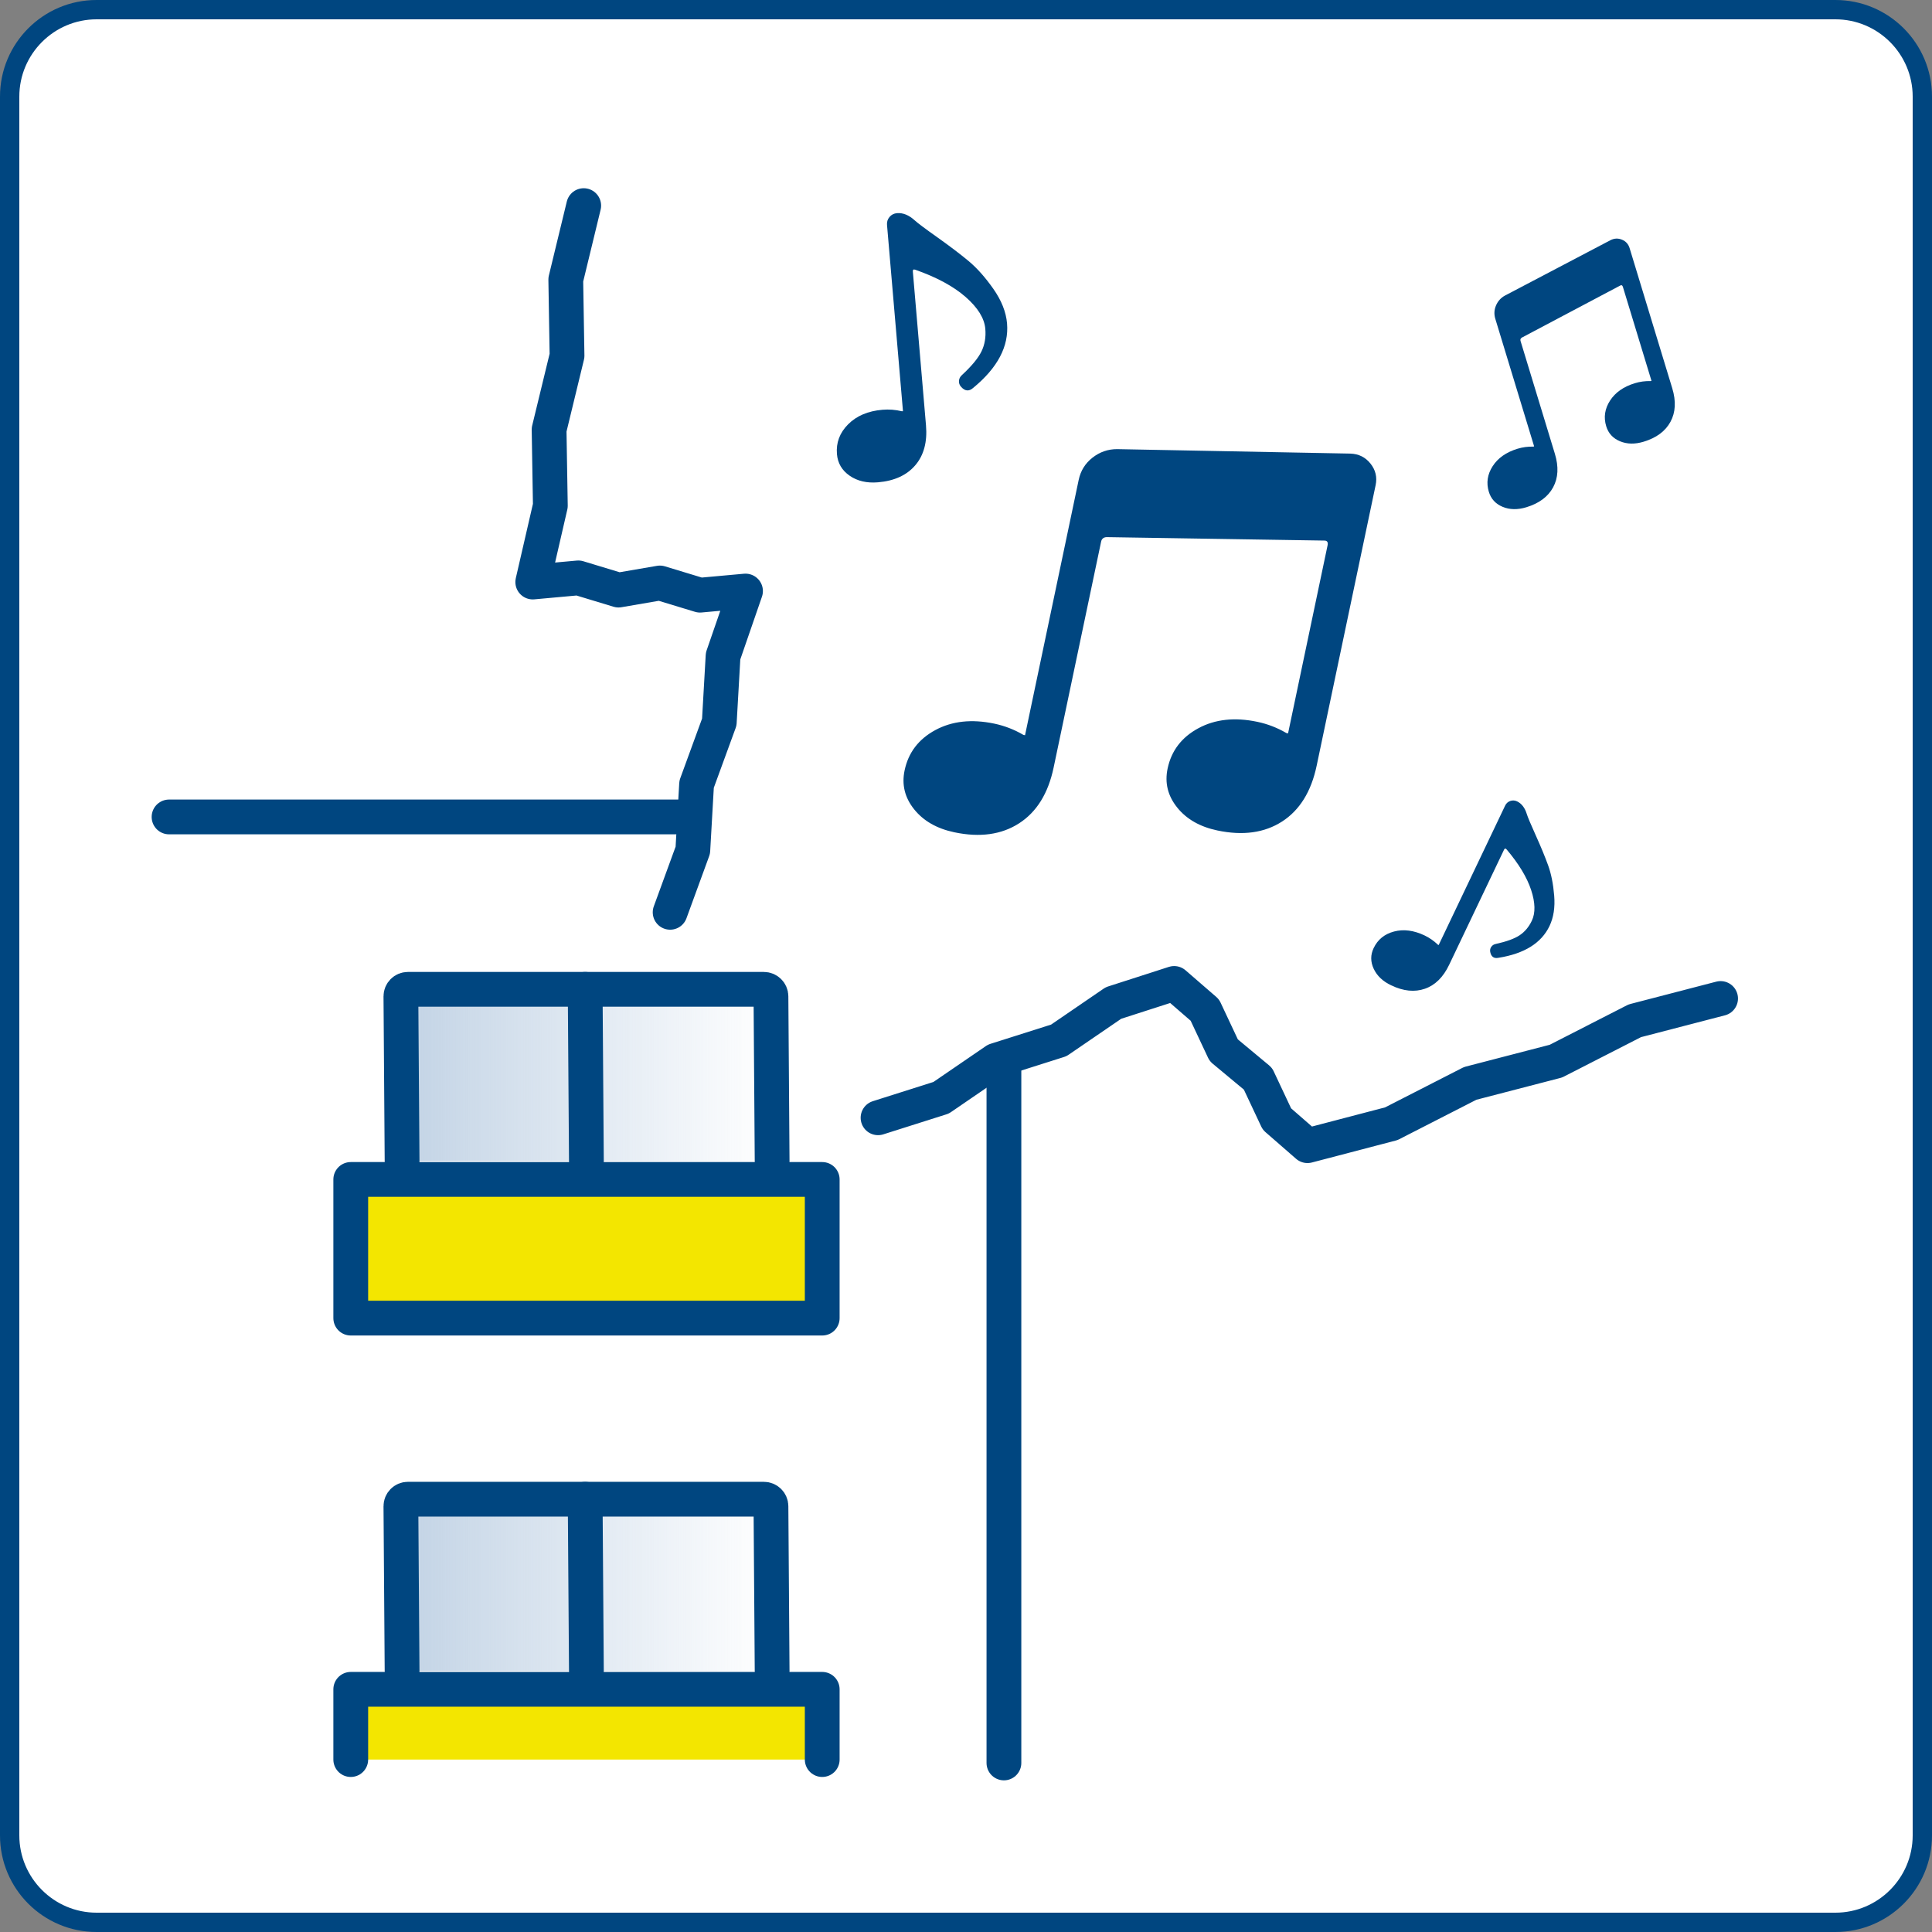
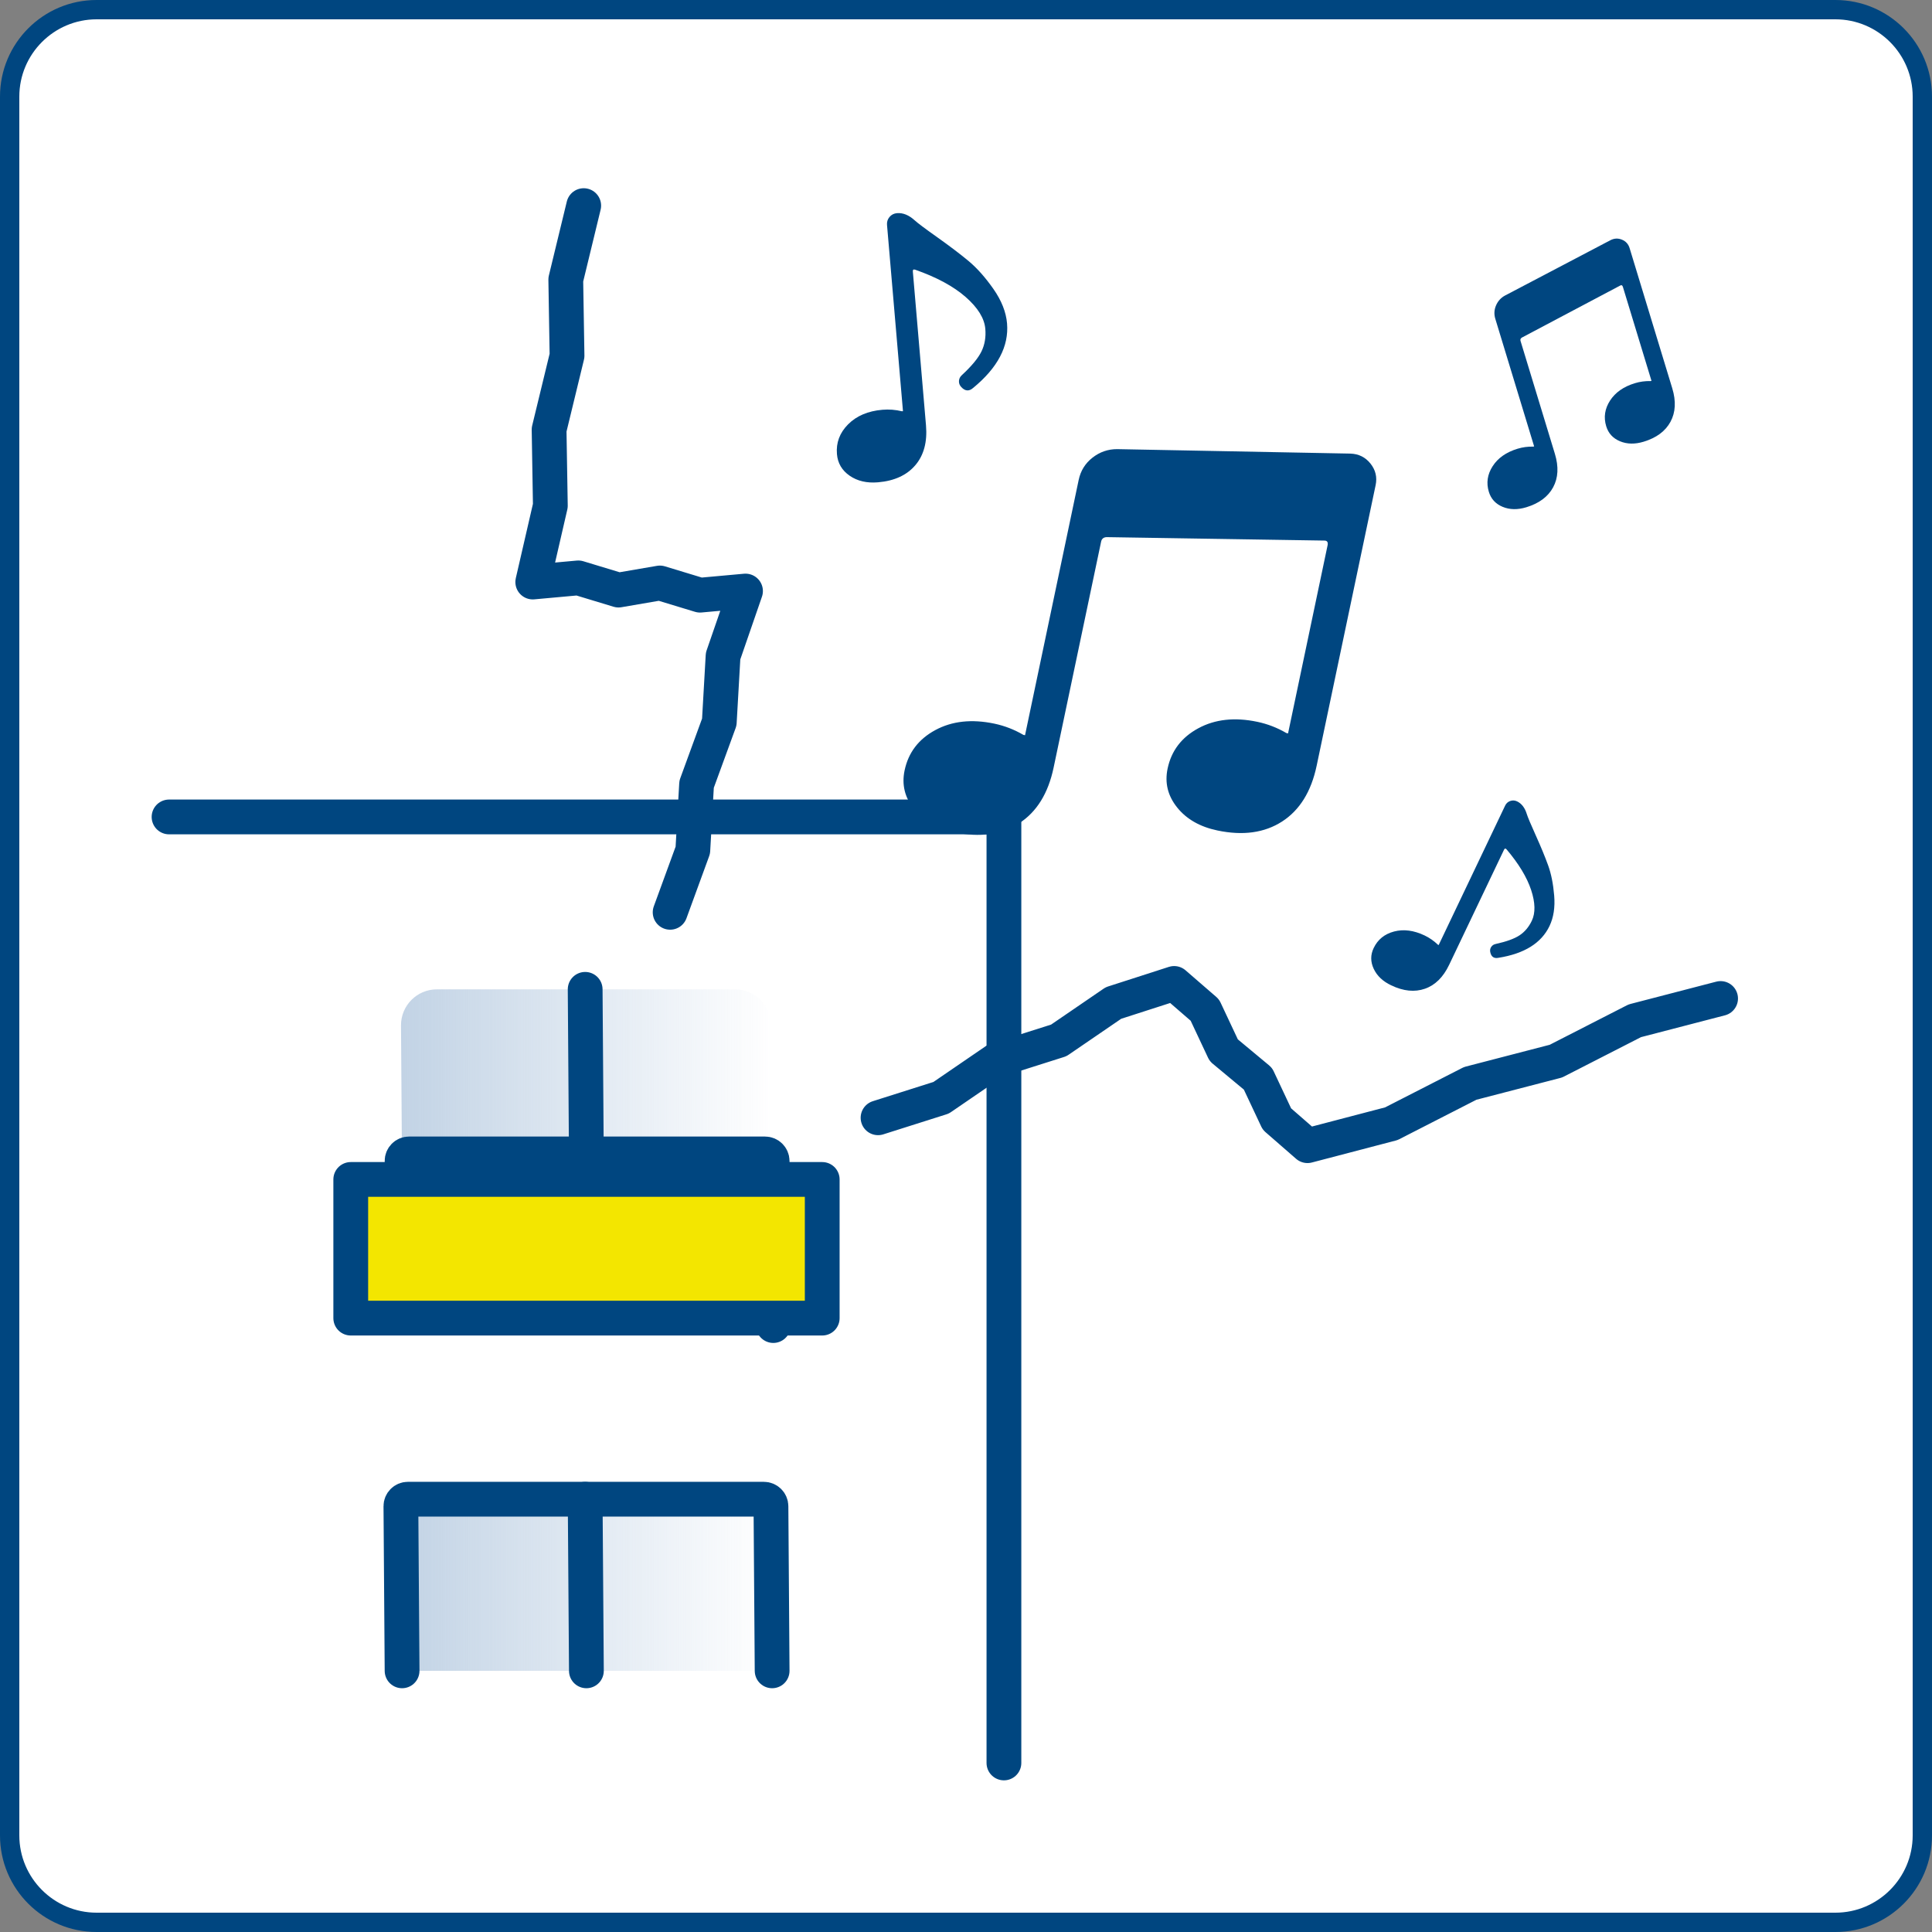
<svg xmlns="http://www.w3.org/2000/svg" xmlns:xlink="http://www.w3.org/1999/xlink" width="200" height="200" viewBox="0 0 200 200">
  <rect x="0" y="0" width="200" height="200" fill="#808080" stroke="none" />
  <defs>
    <style>
      .cls-1 {
        fill: url(#_新規グラデーションスウォッチ_2);
      }

      .cls-2 {
        fill: url(#_新規グラデーションスウォッチ_2-2);
      }

      .cls-3 {
        fill: #f3e600;
      }

      .cls-3, .cls-4 {
        stroke: #004680;
        stroke-linecap: round;
        stroke-linejoin: round;
        stroke-width: 3.6px;
      }

      .cls-5 {
        fill: #fff;
      }

      .cls-4 {
        fill: none;
      }

      .cls-6 {
        fill: #004680;
      }

      .cls-7 {
        fill: #004680;
      }
    </style>
    <linearGradient id="_新規グラデーションスウォッチ_2" data-name="新規グラデーションスウォッチ 2" x1="41.512" y1="164.081" x2="79.92" y2="164.081" gradientUnits="userSpaceOnUse">
      <stop offset="0" stop-color="#c2d3e5" />
      <stop offset="1" stop-color="#c2d3e5" stop-opacity="0" />
    </linearGradient>
    <linearGradient id="_新規グラデーションスウォッチ_2-2" data-name="新規グラデーションスウォッチ 2" x1="41.512" y1="111.299" y2="111.299" xlink:href="#_新規グラデーションスウォッチ_2" />
  </defs>
  <g id="bacgrounds">
    <g id="lect">
      <rect class="cls-5" x="1" y="1" width="198" height="198" rx="9" ry="9" />
      <path class="cls-7" d="M190,2c4.411,0,8,3.589,8,8v180c0,4.411-3.589,8-8,8H10c-4.411,0-8-3.589-8-8V10C2,5.589,5.589,2,10,2h180M190,0H10C4.477,0,0,4.477,0,10v180C0,195.523,4.477,200,10,200h180c5.523,0,10-4.477,10-10V10C200,4.477,195.523,0,190,0h0Z" />
    </g>
  </g>
  <g id="illustration">
    <g id="g">
      <g id="g-2" data-name="g">
        <polyline id="line" class="cls-4" points="17.5 84.569 103.926 84.569 103.926 182.5" />
        <g id="g-3" data-name="g">
          <path id="grad" class="cls-1" d="M41.612,172.964l-.1-14.024c-.015-2.062,1.653-3.742,3.715-3.742h30.877c2.041,0,3.7,1.647,3.715,3.689l.101,14.077" />
          <path id="line-2" data-name="line" class="cls-4" d="M41.623,172.964l-.122-17.039c-.003-.4.322-.727.722-.727h36.854c.4,0,.729.327.732.727l.122,17.039" />
          <line id="line-3" data-name="line" class="cls-4" x1="60.703" y1="172.964" x2="60.576" y2="155.198" />
-           <polyline id="ine" class="cls-3" points="36.31 182.15 36.31 174.878 85.116 174.878 85.116 182.15" />
        </g>
        <g id="g-4" data-name="g">
          <path id="grad-2" data-name="grad" class="cls-2" d="M41.612,120.182l-.1-14.024c-.015-2.062,1.653-3.742,3.715-3.742h30.877c2.041,0,3.7,1.647,3.715,3.689l.101,14.077" />
-           <path id="line-4" data-name="line" class="cls-4" d="M41.623,120.182l-.122-17.039c-.003-.4.322-.727.722-.727h36.854c.4,0,.729.327.732.727l.122,17.039" />
+           <path id="line-4" data-name="line" class="cls-4" d="M41.623,120.182c-.003-.4.322-.727.722-.727h36.854c.4,0,.729.327.732.727l.122,17.039" />
          <line id="line-5" data-name="line" class="cls-4" x1="60.703" y1="120.182" x2="60.576" y2="102.416" />
          <rect id="lect-2" data-name="lect" class="cls-3" x="36.31" y="122.096" width="48.806" height="14.355" />
        </g>
      </g>
-       <polygon id="shape" class="cls-5" points="69.862 94.543 76.713 61.376 55.612 60.058 60.344 17.5 182.5 17.5 182.5 100 177.937 102.897 135.337 119.099 121.581 101.307 91.115 116.162 90.65 95.286 69.862 94.543" />
      <path id="gshape" class="cls-6" d="M139.781,46.957c.861.024,1.557.367,2.088,1.03s.709,1.41.535,2.239l-6.104,29.039c-.562,2.68-1.758,4.604-3.578,5.778-1.824,1.174-4.057,1.482-6.697.927-1.811-.38-3.201-1.175-4.168-2.383-.969-1.209-1.297-2.548-.988-4.02.389-1.85,1.449-3.242,3.184-4.178,1.733-.937,3.77-1.158,6.109-.666,1.056.222,2.059.609,3.006,1.163l.171.036.024-.113,4.068-19.358c.07-.34-.054-.504-.37-.491l-22.504-.356c-.317.013-.509.17-.571.471l-4.914,23.378c-.562,2.68-1.756,4.605-3.578,5.778-1.822,1.174-4.055,1.482-6.696.928-1.812-.381-3.202-1.175-4.169-2.384-.967-1.208-1.296-2.548-.986-4.02.389-1.849,1.449-3.241,3.183-4.178,1.733-.936,3.769-1.157,6.11-.666,1.055.223,2.058.609,3.006,1.164l.17.035.023-.113,5.531-26.32c.199-.943.675-1.71,1.43-2.301.754-.589,1.604-.884,2.549-.882l24.137.462Z" />
      <path id="gshape-2" data-name="gshape" class="cls-6" d="M166.715,24.864c.392-.201.788-.219,1.189-.053s.665.457.791.871l4.415,14.508c.408,1.339.346,2.495-.18,3.469-.528.975-1.452,1.663-2.771,2.064-.904.276-1.723.262-2.453-.041-.731-.303-1.208-.822-1.432-1.557-.281-.924-.149-1.809.397-2.655.546-.846,1.403-1.447,2.572-1.802.527-.161,1.072-.234,1.633-.219l.085-.026-.017-.057-2.944-9.672c-.052-.17-.148-.212-.287-.129l-10.167,5.38c-.139.084-.186.201-.14.351l3.554,11.68c.408,1.339.347,2.495-.18,3.469-.527.974-1.451,1.662-2.771,2.064-.905.275-1.723.262-2.454-.041-.73-.303-1.208-.822-1.431-1.557-.281-.924-.149-1.808.397-2.655.546-.846,1.403-1.446,2.573-1.803.527-.16,1.072-.234,1.633-.219l.085-.026-.017-.057-4.002-13.15c-.143-.472-.119-.932.074-1.382.193-.449.501-.791.924-1.022l10.924-5.735Z" />
      <path id="gshape-3" data-name="gshape" class="cls-6" d="M99.568,38.837c1.012-.937,1.689-1.754,2.031-2.451.34-.697.475-1.48.4-2.348-.094-1.086-.77-2.182-2.031-3.289-1.26-1.105-3.006-2.049-5.234-2.831-.176-.058-.254.01-.236.203l1.361,15.916c.146,1.713-.223,3.086-1.105,4.121s-2.168,1.625-3.855,1.77c-1.158.1-2.137-.127-2.938-.678s-1.24-1.297-1.32-2.237c-.102-1.182.283-2.211,1.156-3.087.873-.877,2.057-1.379,3.551-1.507.676-.058,1.348-.006,2.018.155l.109-.009-.006-.072-1.645-19.208c-.027-.312.059-.588.258-.824.197-.235.453-.366.768-.394.627-.054,1.242.198,1.85.753.289.267,1.068.851,2.336,1.749,1.268.9,2.338,1.713,3.215,2.439.875.727,1.734,1.691,2.58,2.895.844,1.203,1.316,2.396,1.418,3.577.201,2.364-.969,4.59-3.51,6.678-.43.377-.846.34-1.248-.112-.162-.18-.234-.387-.219-.619.018-.232.115-.428.297-.59Z" />
      <path id="gshape-4" data-name="gshape" class="cls-6" d="M154.834,97.72c1.112-.244,1.937-.544,2.472-.898.534-.354.957-.856,1.267-1.506.388-.812.362-1.877-.073-3.193-.437-1.314-1.286-2.717-2.548-4.205-.102-.115-.186-.1-.255.045l-5.681,11.914c-.611,1.282-1.447,2.107-2.51,2.477s-2.225.252-3.489-.352c-.866-.412-1.47-.982-1.809-1.709-.341-.728-.344-1.443-.008-2.147.422-.885,1.127-1.457,2.114-1.717.988-.26,2.043-.123,3.162.41.505.241.963.56,1.373.954l.082.039.025-.055,6.855-14.379c.111-.234.288-.395.527-.48.24-.084.478-.07.713.041.469.224.803.66,1.003,1.309.096.312.407,1.054.935,2.225s.951,2.198,1.272,3.082c.32.885.53,1.932.629,3.142.099,1.211-.062,2.259-.484,3.143-.844,1.77-2.608,2.867-5.293,3.293-.464.09-.745-.11-.843-.601-.039-.197-.005-.374.104-.533.108-.158.261-.258.458-.297Z" />
      <polyline id="line-6" data-name="line" class="cls-4" points="90.895 115.712 97.425 113.641 103.074 109.774 109.605 107.702 115.264 103.831 121.548 101.806 124.725 104.557 126.683 108.724 130.224 111.669 132.187 115.843 135.351 118.6 144.032 116.327 152.196 112.152 161.069 109.848 169.236 105.671 178.115 103.364" />
      <polyline id="line-7" data-name="line" class="cls-4" points="69.372 94.442 71.721 88.013 72.111 81.183 74.461 74.753 74.852 67.913 77.175 61.185 72.466 61.612 68.311 60.35 64.028 61.085 59.867 59.823 55.151 60.252 56.972 52.351 56.842 44.475 58.699 36.822 58.569 28.943 60.426 21.286" />
    </g>
  </g>
</svg>